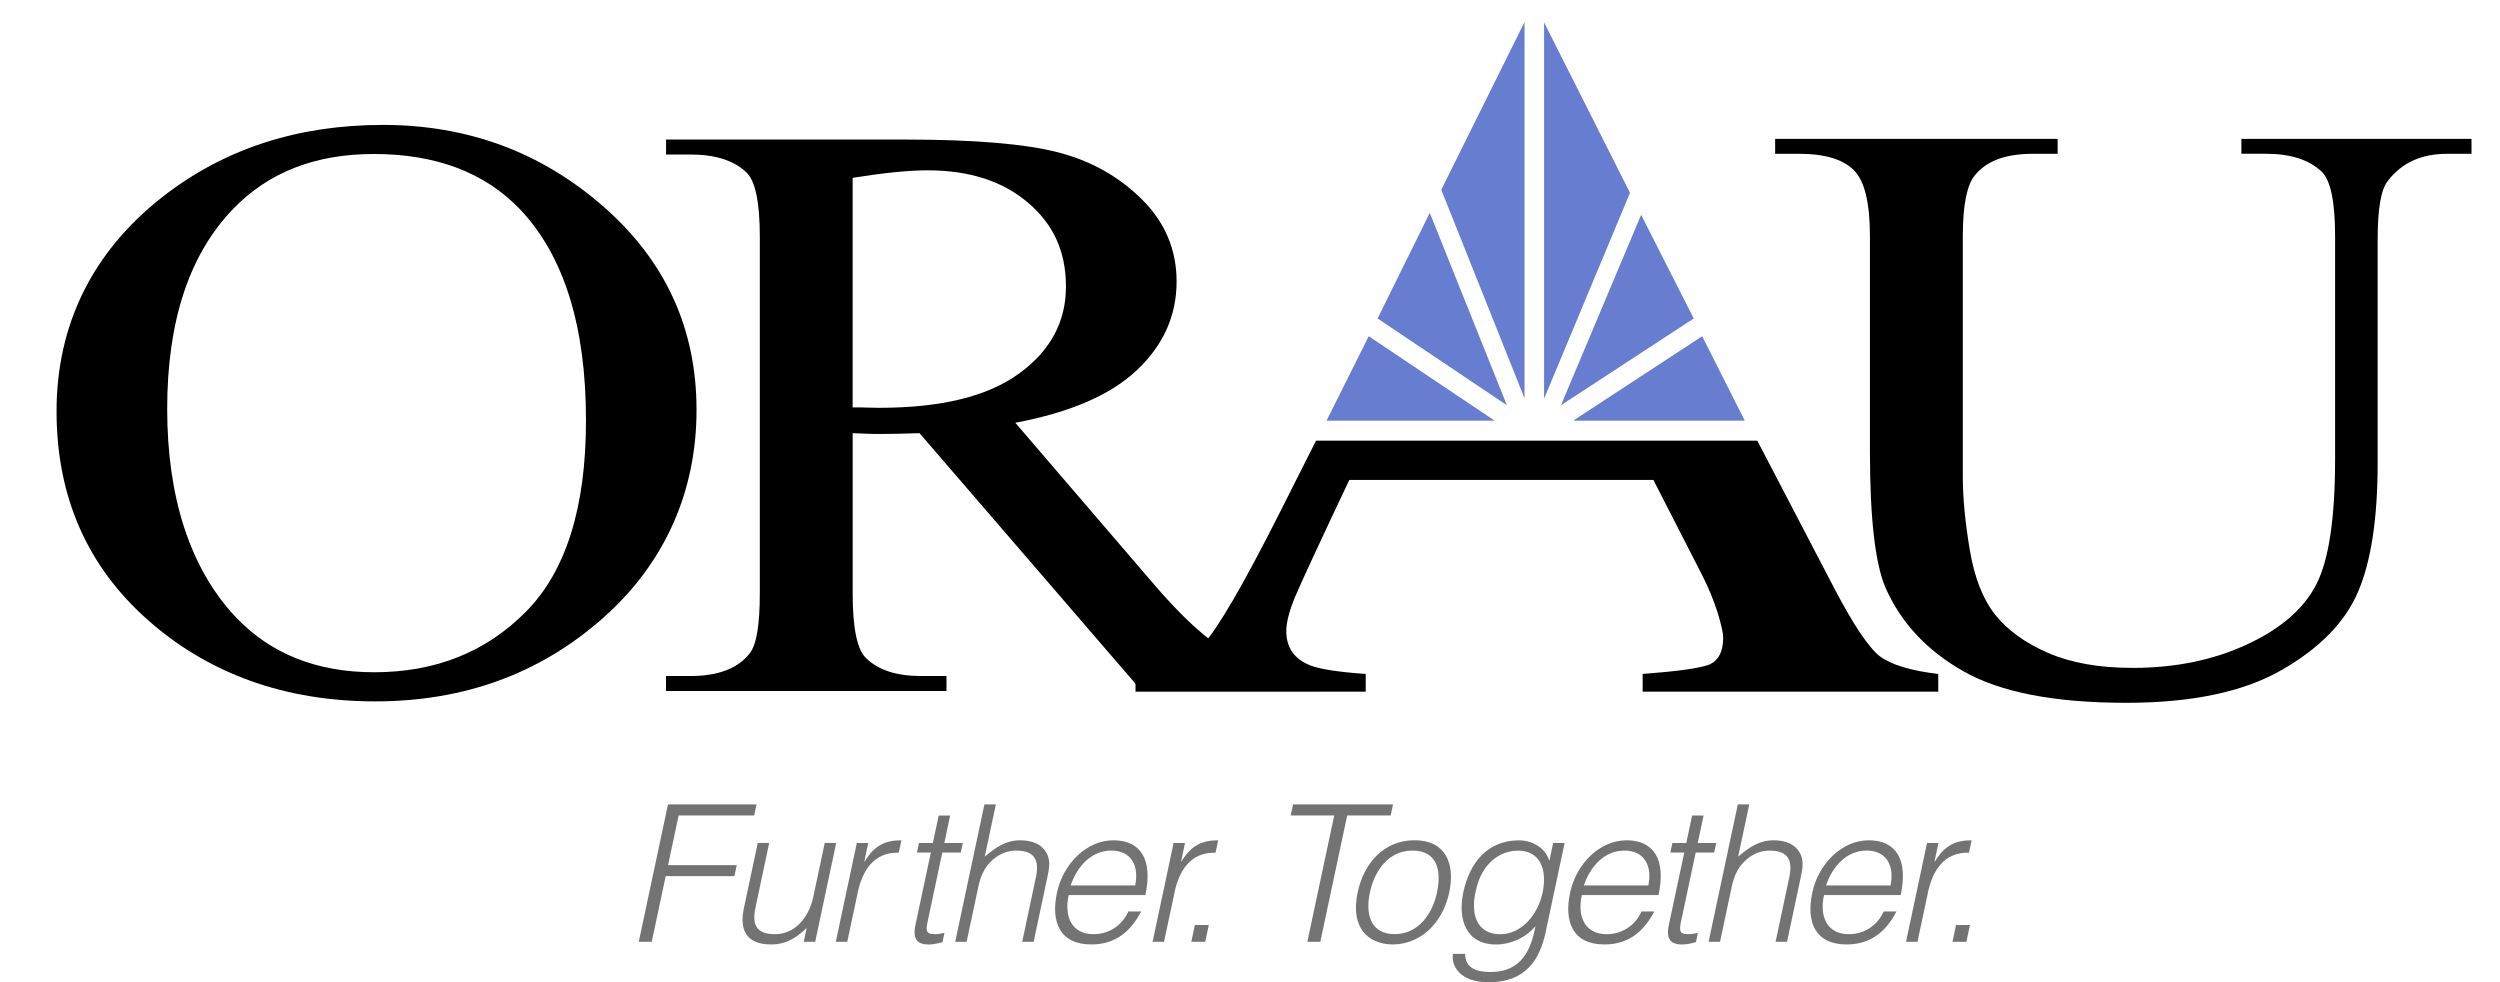
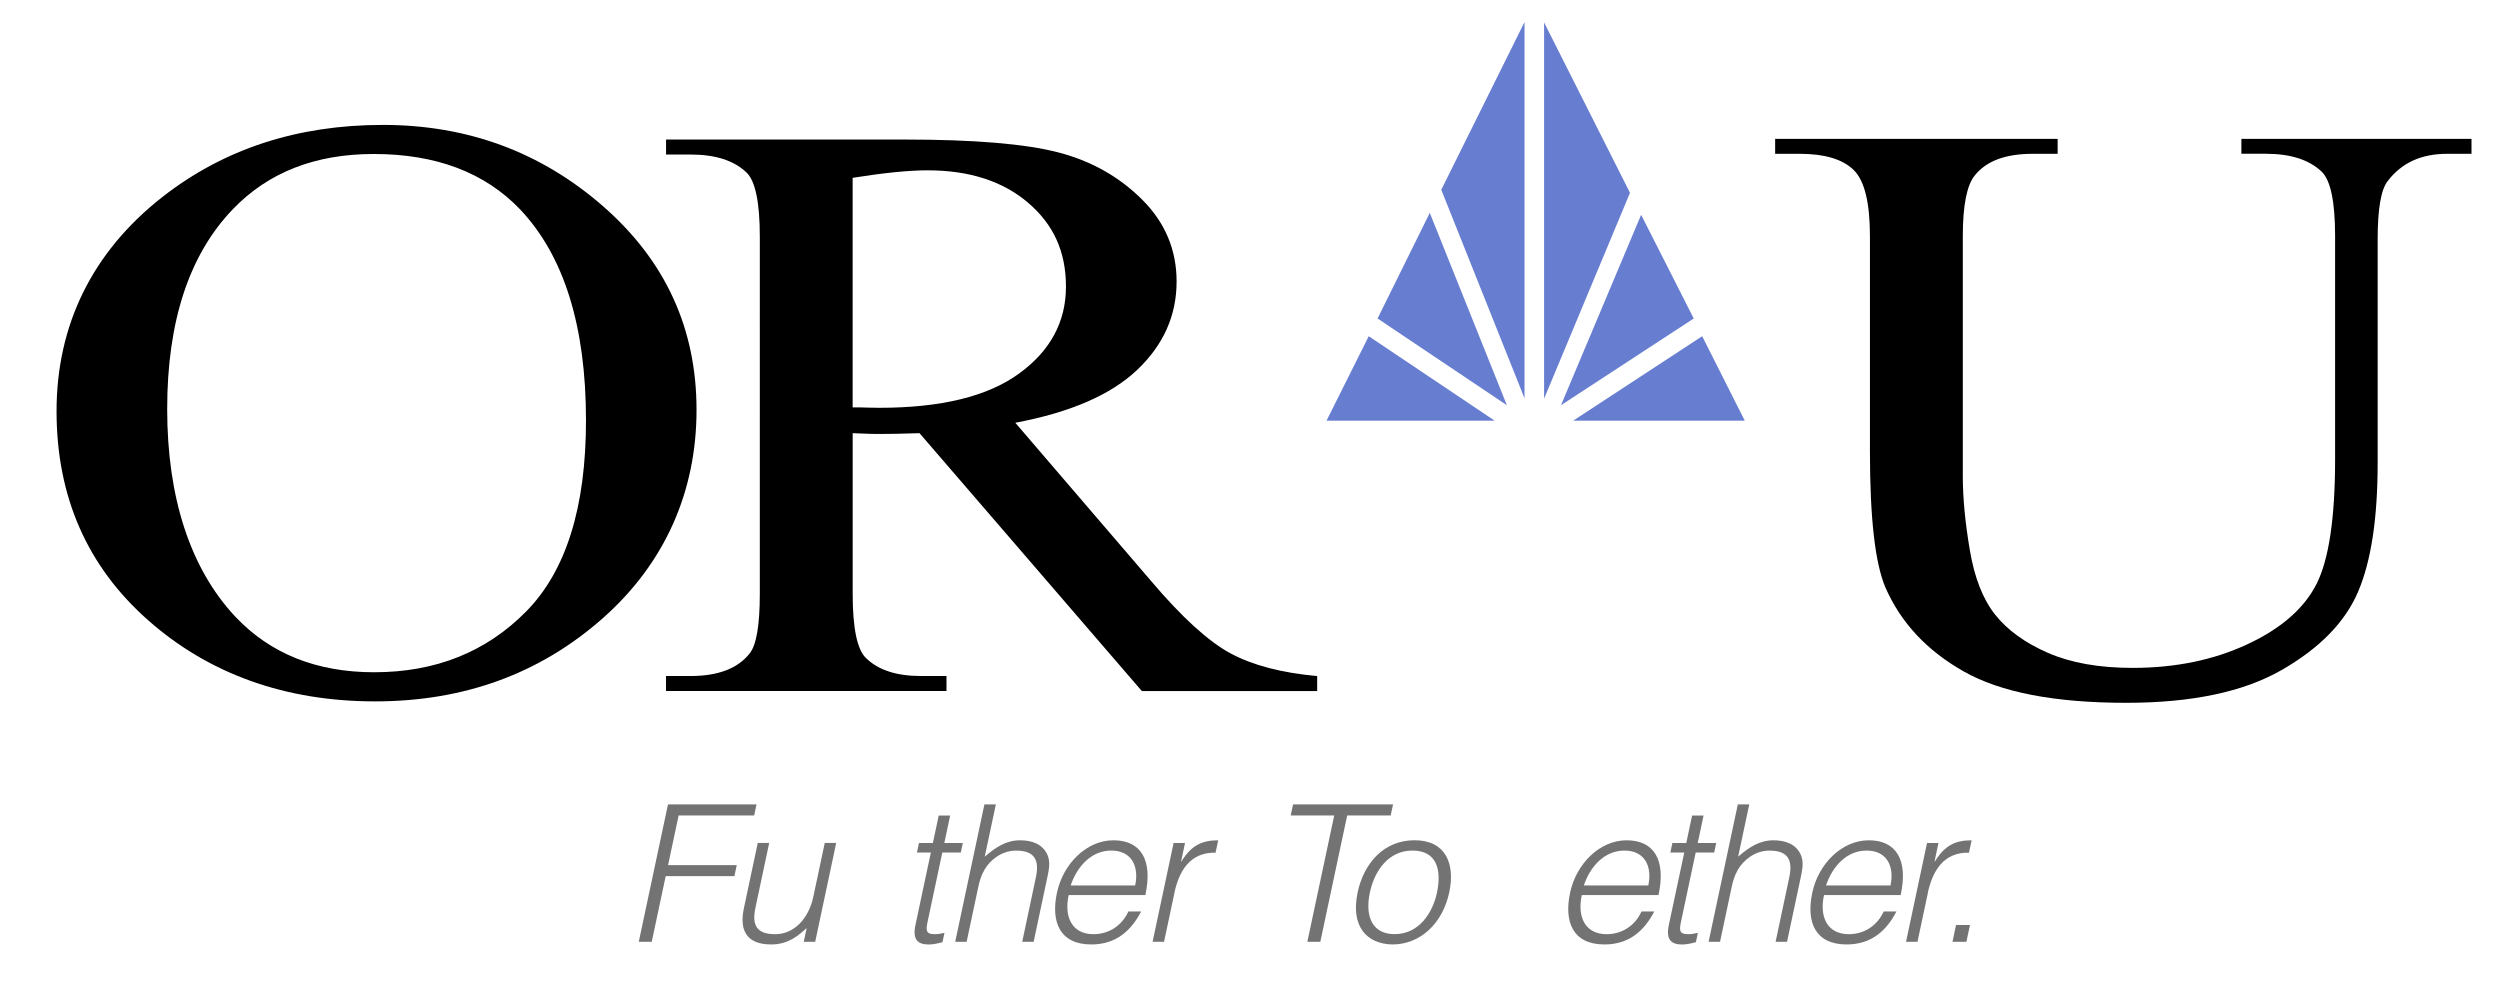
<svg xmlns="http://www.w3.org/2000/svg" id="a" width="557.01" height="218.85" viewBox="0 0 557.01 218.85">
  <defs>
    <clipPath id="b">
      <polygon points="0 0 557.01 0 557.01 166.33 0 166.33 0 0 0 0" fill="none" />
    </clipPath>
    <clipPath id="c">
      <polyline points="-59.08 -88.35 618.49 -88.35 618.49 788.5 -59.08 788.5 -59.08 -88.35" fill="none" />
    </clipPath>
  </defs>
  <g clip-path="url(#b)">
    <g clip-path="url(#a)">
-       <path d="m253,154.1v-3.94c6.65-.65,11.62-2.77,14.91-6.39,3.37-3.62,9.09-13.45,17.19-29.49l8.12-16.1h98.31l17.06,32.71c4.3,8.23,7.71,13.34,10.24,15.33,2.61,1.92,6.95,3.23,13.02,3.94v3.94h-65.86v-3.94c7.58-.57,12.47-1.25,14.66-2.02,2.18-.85,3.28-2.88,3.28-6.07,0-1.06-.42-2.94-1.26-5.64-.85-2.7-2.02-5.54-3.54-8.52l-10.75-20.98h-67.75c-6.75,14.26-10.79,23-12.14,26.19-1.27,3.12-1.9,5.61-1.9,7.46,0,3.69,1.77,6.25,5.31,7.66,2.19.86,6.32,1.49,12.39,1.92v3.94h-51.32,0Z" />
      <path d="m83.25,34.31c-13.01,0-23.45,4.08-31.31,12.24-9.79,10.15-14.69,25.02-14.69,44.59s5.07,35.5,15.23,46.31c7.79,8.22,18.09,12.33,30.89,12.33,13.65,0,24.93-4.5,33.83-13.51,8.9-9,13.36-23.2,13.36-42.59,0-21.03-4.9-36.71-14.69-47.04-7.87-8.22-18.73-12.33-32.6-12.33Zm2.04-6.48c18.9,0,35.27,6.05,49.12,18.16,13.85,12.11,20.78,27.22,20.78,45.33s-6.98,34.15-20.94,46.47c-13.96,12.31-30.85,18.48-50.68,18.48s-36.88-6.01-50.51-18.03c-13.64-12.02-20.46-27.57-20.46-46.64s7.87-35.42,23.62-47.74c13.67-10.68,30.03-16.03,49.07-16.03h0Z" fill-rule="evenodd" />
      <path d="m189.98,90.77c1.35,0,2.52,0,3.51.05.99.03,1.8.04,2.44.04,13.75,0,24.12-2.54,31.1-7.61,6.98-5.07,10.47-11.53,10.47-19.39s-2.82-13.91-8.46-18.71c-5.63-4.8-13.1-7.2-22.38-7.2-4.11,0-9.67.55-16.69,1.67,0,0,0,51.15,0,51.15Zm103.5,63.2h-39.07l-49.54-57.46c-3.56.12-6.46.18-8.7.18-.91,0-1.89-.01-2.94-.05-1.05-.02-2.13-.07-3.25-.13v35.77c0,7.71,1,12.5,3,14.37,2.72,2.65,6.79,3.97,12.22,3.97h5.68v3.34h-62.49v-3.34h5.46c6.15,0,10.55-1.68,13.19-5.05,1.5-1.87,2.25-6.3,2.25-13.29V52.77c0-7.71-1-12.5-3-14.37-2.79-2.65-6.93-3.97-12.43-3.97h-5.46v-3.34h53.11c15.49,0,26.9.95,34.25,2.86,7.35,1.9,13.58,5.41,18.7,10.51,5.13,5.11,7.69,11.2,7.69,18.27,0,7.56-2.92,14.11-8.77,19.67-5.85,5.56-14.9,9.49-27.17,11.79l30.19,35.18c6.88,8.12,12.79,13.51,17.73,16.18,4.94,2.67,11.39,4.36,19.34,5.08v3.34h0Z" fill-rule="evenodd" />
      <path d="m499.39,34.27v-3.33h51.27v3.33h-5.47c-5.72,0-10.12,2.02-13.19,6.06-1.51,1.87-2.25,6.21-2.25,13.03v49.8c0,12.31-1.45,21.87-4.35,28.66-2.9,6.8-8.58,12.62-17.07,17.48-8.47,4.86-20.01,7.29-34.61,7.29-15.88,0-27.93-2.32-36.16-6.97-8.23-4.65-14.06-10.89-17.49-18.75-2.29-5.38-3.44-15.46-3.44-30.25v-48c0-7.54-1.23-12.48-3.7-14.82-2.46-2.35-6.44-3.53-11.95-3.53h-5.47v-3.33h62.94v3.33h-5.58c-6.01,0-10.29,1.59-12.86,4.79-1.79,2.17-2.69,6.69-2.69,13.56v53.53c0,4.77.52,10.23,1.56,16.39,1.03,6.16,2.92,10.96,5.64,14.4,2.73,3.44,6.64,6.28,11.76,8.52,5.12,2.23,11.41,3.35,18.86,3.35,9.53,0,18.06-1.75,25.58-5.26,7.52-3.5,12.66-7.99,15.42-13.45,2.75-5.46,4.13-14.71,4.13-27.76v-49.73c0-7.66-1-12.45-3-14.37-2.79-2.65-6.93-3.98-12.44-3.98h-5.46Z" />
      <polygon points="304.96 74.91 333 93.72 295.56 93.72 304.96 74.91" fill="#667dd0" />
      <polygon points="379.25 74.91 350.52 93.72 388.74 93.72 379.25 74.91" fill="#667dd0" />
      <polygon points="318.56 47.43 335.74 90.29 306.93 70.96 318.56 47.43" fill="#667dd0" />
      <polygon points="339.67 4.92 339.67 88.74 321.12 42.28 339.67 4.92" fill="#667dd0" />
      <polygon points="344.03 5 363.17 42.96 344.03 88.82 344.03 5" fill="#667dd0" />
      <polygon points="365.65 47.86 377.37 70.96 347.79 90.29 365.65 47.86" fill="#667dd0" />
    </g>
  </g>
  <polygon points="145.21 209.84 148.32 195.21 163.63 195.21 164.15 192.75 148.85 192.75 151.2 181.69 168.03 181.69 168.55 179.23 148.83 179.23 142.32 209.84 145.21 209.84" fill="#737373" fill-rule="evenodd" />
  <path d="m181.21,199.81c-1.03,4.85-4.28,8.33-8.49,8.33s-5.21-2.08-4.41-5.87l3.07-14.46h-2.55l-3.08,14.5c-.98,4.59.23,8.12,6.1,8.12,3.87,0,6.19-2.13,7.88-3.66l-.65,3.06h2.55l4.68-22.02h-2.55l-2.55,11.99h0Z" fill="#737373" fill-rule="evenodd" />
-   <path d="m191.05,199.04c1.05-4.93,3.48-9.18,9.2-9.06l.59-2.76c-3.7,0-6.03,1.19-8.19,4.72h-.08l.88-4.12h-2.55l-4.68,22.02h2.55l2.3-10.8Z" fill="#737373" fill-rule="evenodd" />
  <path d="m210.44,207.84c-.72.17-1.47.3-2.15.3-2.13,0-2.01-.94-1.55-3.1l3.21-15.09h4.12l.45-2.13h-4.12l1.3-6.12h-2.55l-1.3,6.12h-3.1l-.45,2.13h3.1l-3.43,16.11c-.7,3.27.47,4.38,2.98,4.38,1.23,0,2.42-.38,3.04-.51l.44-2.08h0Z" fill="#737373" fill-rule="evenodd" />
  <path d="m215.37,209.84l2.52-11.86c.33-1.53.63-2.76,1.44-4.17,1.29-2.25,3.89-4.29,7.04-4.29,4.08,0,5.27,2,4.43,5.95l-3.05,14.37h2.55l3.06-14.41c.39-1.83.7-3.49-.03-5.06-1.08-2.3-3.37-3.15-6.05-3.15-3.06,0-5.38,1.49-7.88,3.66l2.48-11.65h-2.55l-6.51,30.61h2.55,0Z" fill="#737373" fill-rule="evenodd" />
  <path d="m255.19,199.42c1.72-7.91-1.06-12.2-7.1-12.2s-11.24,5.27-12.6,11.69c-1.38,6.5.61,11.52,7.67,11.52,5.61,0,8.93-3.19,11.09-7.35h-2.85c-1.45,3.23-4.43,5.06-7.75,5.06-4.89,0-6.6-3.95-5.54-8.72h17.09,0Zm-16.64-2.13c1.4-4.17,4.54-7.78,9.05-7.78s6.23,3.49,5.32,7.78h-14.37Z" fill="#737373" fill-rule="evenodd" />
  <path d="m261.63,199.04c1.05-4.93,3.48-9.18,9.2-9.06l.59-2.76c-3.7,0-6.04,1.19-8.19,4.72h-.08l.88-4.12h-2.55l-4.68,22.02h2.55l2.3-10.8h0Z" fill="#737373" fill-rule="evenodd" />
-   <polygon points="268.53 209.84 269.33 206.1 266.22 206.1 265.43 209.84 268.53 209.84" fill="#737373" fill-rule="evenodd" />
  <polygon points="287.57 181.69 297.27 181.69 291.28 209.84 294.17 209.84 300.16 181.69 309.85 181.69 310.37 179.23 288.1 179.23 287.57 181.69" fill="#737373" fill-rule="evenodd" />
  <path d="m310.23,210.43c6.16,0,11.19-4.63,12.67-11.61,1.37-6.46-.85-11.61-7.74-11.61s-11.31,5.19-12.67,11.61c-1.64,7.7,2.14,11.52,7.74,11.61Zm9.95-11.61c-1,4.72-4.11,9.31-9.46,9.31-4.89,0-6.67-3.83-5.5-9.31,1.01-4.76,4.11-9.31,9.46-9.31s6.56,4.12,5.5,9.31h0Z" fill="#737373" fill-rule="evenodd" />
-   <path d="m345.23,191.69h-.08c-.87-2.89-3.9-4.46-6.7-4.46-7.1,0-11.02,5.06-12.41,11.56-1.31,6.16.63,11.65,7.34,11.65,3.1,0,6.56-1.45,8.74-4.12-.95,5.06-2.99,10.25-9.96,10.25-3.02,0-5.67-.72-5.73-4.04h-2.72c-.39,2.64,1.5,6.33,7.96,6.33,8.38,0,11.44-5.23,12.7-11.14l4.23-19.9h-2.55l-.82,3.87h0Zm-1.54,7.23c-1.06,4.97-4.77,9.23-9.4,9.23-5.27,0-6.79-4.46-5.4-9.99,1.22-5.53,5.07-8.63,9.36-8.63,4.8,0,6.57,4.08,5.44,9.4h0Z" fill="#737373" fill-rule="evenodd" />
  <path d="m369.52,199.42c1.72-7.91-1.06-12.2-7.1-12.2s-11.24,5.27-12.6,11.69c-1.38,6.5.61,11.52,7.67,11.52,5.61,0,8.93-3.19,11.09-7.35h-2.85c-1.45,3.23-4.43,5.06-7.75,5.06-4.89,0-6.6-3.95-5.54-8.72h17.09Zm-16.64-2.13c1.4-4.17,4.54-7.78,9.05-7.78s6.23,3.49,5.32,7.78h-14.37Z" fill="#737373" fill-rule="evenodd" />
  <path d="m378.3,207.84c-.72.17-1.47.3-2.15.3-2.13,0-2.01-.94-1.55-3.1l3.21-15.09h4.12l.45-2.13h-4.12l1.3-6.12h-2.55l-1.3,6.12h-3.1l-.45,2.13h3.1l-3.43,16.11c-.7,3.27.47,4.38,2.98,4.38,1.23,0,2.42-.38,3.04-.51l.44-2.08h0Z" fill="#737373" fill-rule="evenodd" />
  <path d="m383.23,209.84l2.52-11.86c.33-1.53.63-2.76,1.44-4.17,1.29-2.25,3.89-4.29,7.04-4.29,4.08,0,5.27,2,4.43,5.95l-3.05,14.37h2.55l3.06-14.41c.39-1.83.7-3.49-.03-5.06-1.08-2.3-3.37-3.15-6.05-3.15-3.06,0-5.38,1.49-7.88,3.66l2.48-11.65h-2.55l-6.51,30.61h2.55Z" fill="#737373" fill-rule="evenodd" />
  <path d="m423.48,199.42c1.72-7.91-1.06-12.2-7.1-12.2s-11.24,5.27-12.6,11.69c-1.38,6.5.61,11.52,7.67,11.52,5.61,0,8.93-3.19,11.09-7.35h-2.85c-1.45,3.23-4.43,5.06-7.75,5.06-4.89,0-6.6-3.95-5.54-8.72h17.09Zm-16.64-2.13c1.4-4.17,4.54-7.78,9.05-7.78s6.23,3.49,5.32,7.78h-14.37Z" fill="#737373" fill-rule="evenodd" />
  <path d="m429.5,199.04c1.05-4.93,3.48-9.18,9.2-9.06l.59-2.76c-3.7,0-6.03,1.19-8.19,4.72h-.08l.88-4.12h-2.55l-4.68,22.02h2.55l2.3-10.8h0Z" fill="#737373" fill-rule="evenodd" />
  <polygon points="438.12 209.84 438.92 206.1 435.81 206.1 435.02 209.84 438.12 209.84" fill="#737373" fill-rule="evenodd" />
</svg>